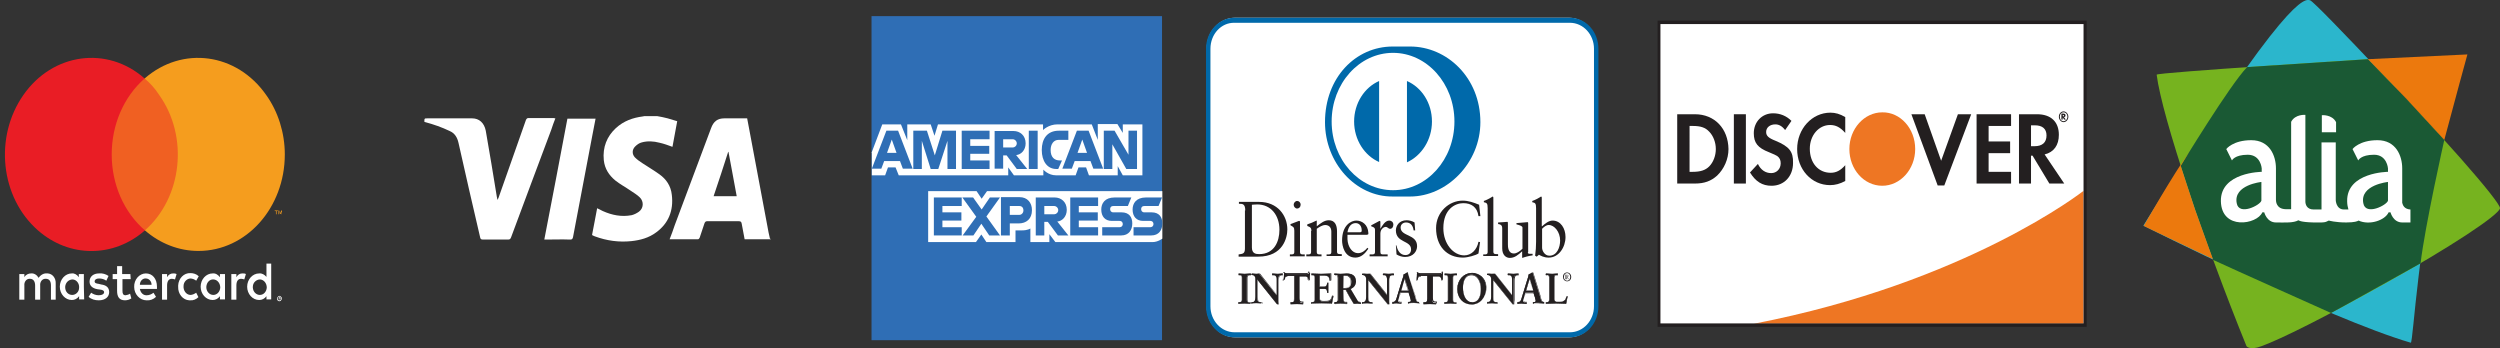
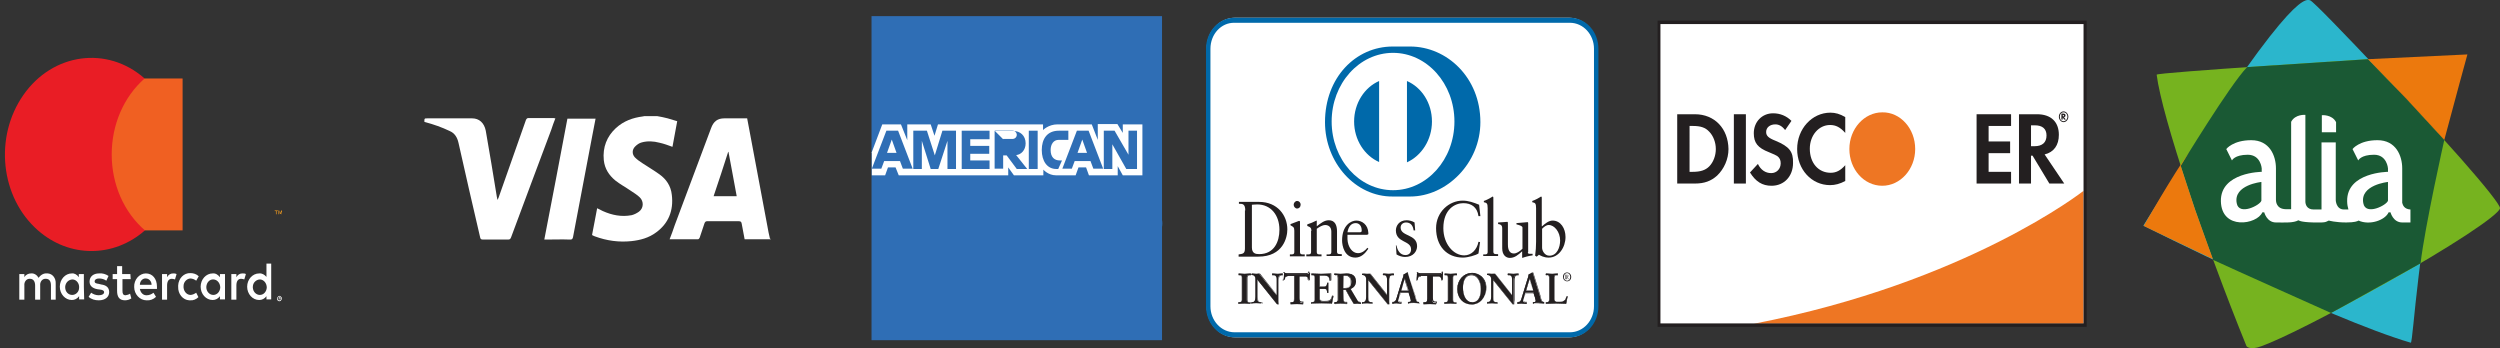
<svg xmlns="http://www.w3.org/2000/svg" version="1.1" id="Capa_1" x="0px" y="0px" viewBox="0 0 79 11" style="enable-background:new 0 0 79 11;" xml:space="preserve">
  <rect x="0" y="0" width="79" height="11" fill="#333333" stroke="none" />
  <style type="text/css"> .st0{fill:none;} .st1{fill:#FFFFFF;} .st2{fill:#F06022;} .st3{fill:#E91D25;} .st4{fill:#F59D1E;} .st5{fill-rule:evenodd;clip-rule:evenodd;fill:#2F6EB5;} .st6{fill-rule:evenodd;clip-rule:evenodd;fill:#FFFFFF;} .st7{fill:#0069AA;} .st8{fill:#231F20;} .st9{fill:#EE7623;} .st10{fill-rule:evenodd;clip-rule:evenodd;fill:#2BB6CC;} .st11{fill-rule:evenodd;clip-rule:evenodd;fill:#76B31F;} .st12{fill-rule:evenodd;clip-rule:evenodd;fill:#1A5934;} .st13{fill-rule:evenodd;clip-rule:evenodd;fill:#EC790D;} </style>
  <g>
    <g id="Layer_2_2_">
      <g id="Layer_1-2_2_">
        <rect x="-1" y="0.54" class="st0" width="11.15" height="10.21" />
        <path class="st1" d="M1.76,9.47V8.96c0.01-0.17-0.1-0.31-0.25-0.32c-0.01,0-0.02,0-0.03,0c-0.1-0.01-0.2,0.05-0.26,0.14 C1.17,8.69,1.08,8.63,0.98,8.64c-0.08,0-0.17,0.04-0.21,0.12v-0.1H0.61v0.81h0.16V9.02c-0.01-0.1,0.05-0.2,0.15-0.21 c0.01,0,0.02,0,0.03,0c0.1,0,0.16,0.08,0.16,0.21v0.45h0.16V9.02c-0.01-0.1,0.05-0.2,0.15-0.21c0.01,0,0.02,0,0.03,0 c0.11,0,0.16,0.08,0.16,0.21v0.45L1.76,9.47z M4.12,8.66H3.86V8.41H3.7v0.25H3.56v0.16H3.7v0.37c0,0.19,0.07,0.3,0.25,0.3 c0.07,0,0.14-0.02,0.2-0.06L4.11,9.28C4.07,9.31,4.02,9.32,3.97,9.33c-0.08,0-0.1-0.05-0.1-0.14V8.82h0.26L4.12,8.66z M5.47,8.64 c-0.08,0-0.15,0.04-0.19,0.12v-0.1H5.12v0.81h0.16V9.02c0-0.13,0.05-0.21,0.15-0.21c0.03,0,0.07,0.01,0.1,0.02l0.05-0.17 C5.54,8.64,5.5,8.64,5.47,8.64L5.47,8.64z M3.43,8.72c-0.09-0.06-0.19-0.09-0.3-0.08c-0.18,0-0.3,0.1-0.3,0.26 c0,0.13,0.09,0.21,0.25,0.24l0.08,0.01c0.09,0.01,0.13,0.04,0.13,0.08c0,0.06-0.06,0.1-0.17,0.1c-0.09,0-0.17-0.03-0.24-0.08 L2.8,9.38C2.89,9.46,3,9.49,3.12,9.49c0.21,0,0.33-0.11,0.33-0.26c0-0.15-0.1-0.22-0.25-0.24L3.12,8.97 C3.05,8.96,2.99,8.95,2.99,8.89c0-0.05,0.05-0.09,0.14-0.09c0.08,0,0.16,0.02,0.23,0.07L3.43,8.72z M7.66,8.64 c-0.08,0-0.15,0.04-0.19,0.12v-0.1H7.31v0.81h0.16V9.02c0-0.13,0.05-0.21,0.15-0.21c0.03,0,0.07,0.01,0.1,0.02l0.05-0.17 C7.74,8.64,7.7,8.64,7.66,8.64L7.66,8.64z M5.63,9.06C5.62,9.29,5.78,9.48,5.98,9.49c0.01,0,0.02,0,0.03,0 c0.09,0.01,0.19-0.03,0.26-0.1L6.2,9.25C6.14,9.29,6.08,9.32,6.01,9.32C5.88,9.31,5.79,9.18,5.8,9.04C5.8,8.91,5.9,8.81,6.01,8.8 c0.07,0,0.14,0.03,0.19,0.07l0.08-0.14c-0.07-0.07-0.17-0.1-0.26-0.1C5.81,8.62,5.64,8.8,5.63,9.02 C5.63,9.03,5.63,9.05,5.63,9.06L5.63,9.06z M7.11,9.06v-0.4H6.95v0.1C6.89,8.68,6.81,8.63,6.72,8.64c-0.21,0-0.38,0.19-0.38,0.42 s0.17,0.42,0.38,0.42c0.09,0,0.17-0.04,0.23-0.12v0.1h0.16V9.06z M6.52,9.06c0.01-0.14,0.11-0.24,0.23-0.23 c0.12,0.01,0.21,0.12,0.21,0.26c-0.01,0.13-0.1,0.23-0.22,0.23c-0.12,0-0.22-0.11-0.22-0.24C6.52,9.08,6.52,9.07,6.52,9.06z M4.61,8.64c-0.21,0-0.38,0.2-0.37,0.43c0,0.23,0.18,0.42,0.39,0.42l0,0c0.11,0.01,0.22-0.03,0.3-0.11L4.85,9.25 C4.79,9.3,4.71,9.33,4.64,9.33c-0.11,0.01-0.2-0.08-0.22-0.2h0.54c0-0.02,0-0.04,0-0.07C4.96,8.81,4.82,8.64,4.61,8.64L4.61,8.64 z M4.61,8.8c0.1,0,0.18,0.09,0.18,0.2c0,0,0,0,0,0H4.42C4.42,8.88,4.51,8.79,4.61,8.8L4.61,8.8z M8.57,9.06V8.33H8.42v0.42 C8.36,8.68,8.28,8.63,8.19,8.64c-0.21,0-0.38,0.19-0.38,0.42s0.17,0.42,0.38,0.42c0.09,0,0.17-0.04,0.23-0.12v0.1h0.15V9.06z M8.83,9.35c0.01,0,0.02,0,0.03,0.01c0.01,0,0.02,0.01,0.02,0.02C8.89,9.38,8.9,9.39,8.9,9.4c0.01,0.02,0.01,0.04,0,0.06 c0,0.01-0.01,0.02-0.02,0.03C8.88,9.5,8.87,9.5,8.86,9.51c-0.01,0-0.02,0.01-0.03,0.01c-0.03,0-0.06-0.02-0.07-0.05 c-0.01-0.02-0.01-0.04,0-0.06c0-0.01,0.01-0.02,0.02-0.03C8.79,9.37,8.8,9.36,8.8,9.36C8.81,9.35,8.82,9.35,8.83,9.35L8.83,9.35z M8.83,9.49c0.01,0,0.02,0,0.02-0.01c0.01,0,0.01-0.01,0.02-0.01c0.02-0.02,0.02-0.06,0-0.08c0-0.01-0.01-0.01-0.02-0.01 c-0.01,0-0.01-0.01-0.02-0.01c-0.01,0-0.02,0-0.02,0.01c-0.01,0-0.01,0.01-0.02,0.01c-0.02,0.02-0.02,0.06,0,0.08 C8.8,9.48,8.8,9.49,8.81,9.49C8.82,9.49,8.83,9.5,8.83,9.49L8.83,9.49z M8.84,9.39c0.01,0,0.01,0,0.02,0.01 c0,0,0.01,0.01,0.01,0.02c0,0.01,0,0.01-0.01,0.02c0,0-0.01,0.01-0.02,0.01l0.02,0.03H8.85L8.83,9.44H8.82v0.03H8.81V9.39 L8.84,9.39z M8.82,9.41v0.02h0.02c0,0,0.01,0,0.01,0c0,0,0-0.01,0-0.01c0,0,0-0.01,0-0.01c0,0-0.01,0-0.01,0L8.82,9.41z M7.99,9.06C7.99,8.93,8.1,8.83,8.22,8.83c0.12,0.01,0.21,0.12,0.21,0.26c-0.01,0.13-0.1,0.23-0.22,0.23 c-0.12,0-0.22-0.11-0.22-0.24C7.98,9.08,7.99,9.07,7.99,9.06z M2.65,9.06V8.66H2.49v0.1C2.44,8.68,2.35,8.63,2.27,8.64 c-0.21,0-0.38,0.19-0.38,0.42s0.17,0.42,0.38,0.42c0.09,0,0.17-0.04,0.23-0.12v0.1h0.16L2.65,9.06z M2.06,9.06 C2.07,8.93,2.17,8.83,2.3,8.83C2.42,8.84,2.51,8.96,2.5,9.09C2.5,9.22,2.4,9.32,2.28,9.32c-0.12,0-0.22-0.1-0.22-0.24 C2.06,9.08,2.06,9.07,2.06,9.06L2.06,9.06z" />
        <g id="_Group__2_">
          <rect x="3.38" y="2.48" class="st2" width="2.39" height="4.8" />
          <path id="_Path__2_" class="st3" d="M3.53,4.88c0-0.94,0.38-1.82,1.04-2.4C3.39,1.44,1.67,1.67,0.74,3S0.01,6.24,1.2,7.28 c0.99,0.87,2.39,0.87,3.38,0C3.91,6.7,3.53,5.82,3.53,4.88z" />
-           <path class="st4" d="M9,4.88c0,1.69-1.22,3.05-2.73,3.05c-0.61,0-1.21-0.23-1.69-0.65C5.76,6.24,5.97,4.32,5.03,3 C4.9,2.8,4.75,2.63,4.57,2.48C5.76,1.44,7.48,1.67,8.41,3C8.79,3.53,9,4.2,9,4.88L9,4.88z" />
          <path class="st4" d="M8.74,6.77v-0.1h0.04V6.65H8.68v0.02h0.04v0.1L8.74,6.77z M8.91,6.77V6.65H8.89L8.85,6.74L8.82,6.65H8.8 v0.12h0.02V6.68l0.03,0.08h0.02L8.9,6.68v0.09L8.91,6.77z" />
        </g>
      </g>
    </g>
    <g>
      <path class="st1" d="M24.36,7.56c-0.27,0-0.55,0-0.83,0c-0.03-0.16-0.06-0.32-0.09-0.48c-0.01-0.07-0.03-0.09-0.1-0.09 c-0.33,0-0.66,0-0.99,0c-0.05,0-0.07,0.02-0.09,0.07c-0.05,0.15-0.1,0.3-0.15,0.45c-0.01,0.02-0.03,0.05-0.05,0.05 c-0.3,0-0.6,0-0.9,0c0.06-0.15,0.11-0.29,0.16-0.44c0.38-1.02,0.77-2.05,1.15-3.07c0.08-0.22,0.21-0.31,0.42-0.31 c0.24,0,0.48,0,0.72,0c0.02,0.12,0.05,0.25,0.07,0.37c0.19,1.01,0.38,2.03,0.57,3.04c0.02,0.13,0.05,0.26,0.08,0.39 C24.36,7.55,24.36,7.56,24.36,7.56z M23.28,6.2c-0.09-0.47-0.17-0.94-0.26-1.4c0,0-0.01,0-0.01,0c-0.15,0.47-0.3,0.93-0.46,1.4 C22.8,6.2,23.04,6.2,23.28,6.2z" />
      <path class="st1" d="M20.77,3.67c0.11,0.02,0.22,0.04,0.33,0.07c0.1,0.03,0.19,0.06,0.3,0.09c-0.05,0.28-0.1,0.54-0.15,0.81 c-0.14-0.05-0.27-0.1-0.41-0.13c-0.19-0.05-0.38-0.06-0.56-0.01c-0.08,0.02-0.15,0.07-0.21,0.13c-0.1,0.1-0.1,0.24-0.01,0.34 c0.07,0.07,0.15,0.13,0.23,0.18c0.18,0.12,0.37,0.23,0.55,0.36c0.21,0.15,0.36,0.36,0.39,0.65c0.06,0.5-0.11,0.9-0.49,1.18 c-0.24,0.18-0.51,0.25-0.79,0.28c-0.39,0.04-0.77-0.01-1.15-0.15c-0.03-0.01-0.05-0.02-0.07-0.03c-0.01,0-0.01-0.01-0.02-0.02 c0.05-0.28,0.11-0.55,0.16-0.84c0.06,0.03,0.12,0.06,0.18,0.09c0.29,0.13,0.59,0.19,0.91,0.13c0.08-0.02,0.16-0.06,0.23-0.11 c0.15-0.11,0.16-0.32,0.03-0.45c-0.09-0.09-0.2-0.15-0.3-0.22c-0.16-0.11-0.33-0.2-0.48-0.32c-0.19-0.16-0.33-0.36-0.36-0.64 c-0.04-0.41,0.1-0.75,0.38-1.01c0.25-0.23,0.54-0.33,0.85-0.37c0.02,0,0.03-0.01,0.05-0.01C20.49,3.67,20.63,3.67,20.77,3.67z" />
      <path class="st1" d="M17.55,3.74c-0.05,0.12-0.09,0.24-0.13,0.36c-0.42,1.13-0.85,2.26-1.27,3.4c-0.02,0.05-0.04,0.07-0.09,0.07 c-0.27,0-0.54,0-0.8,0c-0.06,0-0.08-0.02-0.09-0.08c-0.23-0.99-0.46-1.98-0.68-2.97c-0.04-0.18-0.12-0.31-0.28-0.38 c-0.25-0.12-0.51-0.21-0.77-0.28c-0.01,0-0.02-0.01-0.03-0.01c0-0.11,0-0.11,0.1-0.11c0.47,0,0.94,0,1.41,0 c0.22,0,0.38,0.14,0.43,0.39c0.12,0.7,0.24,1.39,0.35,2.09c0.01,0.03,0.01,0.06,0.02,0.1c0.01-0.03,0.02-0.04,0.03-0.06 c0.29-0.82,0.58-1.65,0.87-2.47c0.02-0.04,0.04-0.06,0.08-0.06c0.27,0,0.54,0,0.82,0C17.51,3.74,17.53,3.74,17.55,3.74z" />
      <path class="st1" d="M17.2,7.57c0.25-1.28,0.49-2.55,0.73-3.82c0.3,0,0.59,0,0.89,0c-0.04,0.19-0.07,0.38-0.11,0.57 c-0.2,1.05-0.4,2.1-0.6,3.16c-0.01,0.07-0.04,0.1-0.11,0.09c-0.24-0.01-0.49,0-0.73,0C17.25,7.57,17.23,7.57,17.2,7.57z" />
    </g>
    <g>
      <polygon class="st5" points="27.54,0.51 36.72,0.51 36.72,6.04 36.72,7.54 36.72,10.75 27.54,10.75 27.54,5.54 27.54,4.83 27.54,0.51 " />
-       <path class="st6" d="M29.33,7.65V6.04h1.53l0.16,0.24l0.17-0.24h5.54v1.5c0,0-0.14,0.11-0.31,0.11h-3.07L33.16,7.4v0.25h-0.6V7.22 c0,0-0.08,0.06-0.26,0.06h-0.21v0.37h-0.92l-0.16-0.24l-0.17,0.24L29.33,7.65L29.33,7.65z" />
      <path class="st6" d="M27.54,4.83l0.34-0.9h0.59l0.2,0.5v-0.5h0.74l0.12,0.36l0.11-0.36h3.32v0.18c0,0,0.17-0.18,0.46-0.18l1.08,0 l0.19,0.49v-0.5h0.62l0.17,0.28V3.93h0.62v1.61h-0.62l-0.16-0.29v0.29h-0.91l-0.09-0.25h-0.24l-0.09,0.25h-0.62 c-0.25,0-0.4-0.18-0.4-0.18v0.18h-0.93l-0.18-0.25v0.25H28.4L28.3,5.29h-0.24l-0.09,0.25h-0.42V4.83L27.54,4.83z" />
      <path class="st5" d="M28.01,4.13l-0.46,1.2h0.3l0.09-0.24h0.5l0.09,0.24h0.31l-0.46-1.2H28.01L28.01,4.13z M28.18,4.41l0.15,0.42 h-0.3L28.18,4.41L28.18,4.41z" />
      <polygon class="st5" points="28.86,5.34 28.86,4.13 29.29,4.13 29.54,4.91 29.78,4.13 30.21,4.13 30.21,5.34 29.94,5.34 29.94,4.45 29.65,5.34 29.41,5.34 29.13,4.45 29.13,5.34 28.86,5.34 " />
      <polygon class="st5" points="30.39,5.34 30.39,4.13 31.27,4.13 31.27,4.4 30.66,4.4 30.66,4.61 31.26,4.61 31.26,4.86 30.66,4.86 30.66,5.07 31.27,5.07 31.27,5.34 30.39,5.34 " />
-       <path class="st5" d="M31.43,4.13v1.2h0.27V4.91h0.11l0.32,0.43h0.33l-0.35-0.44c0.15-0.01,0.3-0.15,0.3-0.37 c0-0.25-0.18-0.39-0.38-0.39H31.43L31.43,4.13z M31.7,4.4H32c0.07,0,0.13,0.06,0.13,0.13c0,0.08-0.07,0.13-0.12,0.13H31.7 L31.7,4.4L31.7,4.4L31.7,4.4z" />
+       <path class="st5" d="M31.43,4.13v1.2h0.27V4.91h0.11l0.32,0.43h0.33l-0.35-0.44c0.15-0.01,0.3-0.15,0.3-0.37 c0-0.25-0.18-0.39-0.38-0.39H31.43L31.43,4.13z H32c0.07,0,0.13,0.06,0.13,0.13c0,0.08-0.07,0.13-0.12,0.13H31.7 L31.7,4.4L31.7,4.4L31.7,4.4z" />
      <polygon class="st5" points="32.79,5.34 32.51,5.34 32.51,4.13 32.79,4.13 32.79,5.34 " />
      <path class="st5" d="M33.44,5.34h-0.06c-0.29,0-0.46-0.25-0.46-0.6c0-0.35,0.17-0.61,0.54-0.61h0.3v0.29h-0.31 c-0.15,0-0.25,0.13-0.25,0.32c0,0.23,0.12,0.33,0.29,0.33h0.07L33.44,5.34L33.44,5.34z" />
      <path class="st5" d="M34.03,4.13l-0.46,1.2h0.3l0.09-0.24h0.5l0.09,0.24h0.31l-0.46-1.2H34.03L34.03,4.13z M34.2,4.41l0.15,0.42 h-0.3L34.2,4.41L34.2,4.41z" />
      <polygon class="st5" points="34.88,5.34 34.88,4.13 35.22,4.13 35.66,4.89 35.66,4.13 35.93,4.13 35.93,5.34 35.59,5.34 35.15,4.56 35.15,5.34 34.88,5.34 " />
      <polygon class="st5" points="29.51,7.44 29.51,6.24 30.39,6.24 30.39,6.51 29.78,6.51 29.78,6.71 30.38,6.71 30.38,6.97 29.78,6.97 29.78,7.18 30.39,7.18 30.39,7.44 29.51,7.44 " />
-       <polygon class="st5" points="33.82,7.44 33.82,6.24 34.7,6.24 34.7,6.51 34.09,6.51 34.09,6.71 34.69,6.71 34.69,6.97 34.09,6.97 34.09,7.18 34.7,7.18 34.7,7.44 33.82,7.44 " />
      <polygon class="st5" points="30.42,7.44 30.85,6.85 30.41,6.24 30.75,6.24 31.02,6.62 31.28,6.24 31.6,6.24 31.17,6.84 31.6,7.44 31.26,7.44 31.01,7.07 30.76,7.44 30.42,7.44 " />
      <path class="st5" d="M31.63,6.24v1.2h0.28V7.06h0.28c0.24,0,0.42-0.14,0.42-0.42c0-0.23-0.14-0.41-0.39-0.41H31.63L31.63,6.24z M31.91,6.51h0.3c0.08,0,0.13,0.05,0.13,0.14c0,0.08-0.06,0.14-0.13,0.14h-0.3V6.51L31.91,6.51L31.91,6.51z" />
      <path class="st5" d="M32.73,6.24v1.2H33V7.01h0.11l0.32,0.43h0.33L33.41,7c0.15-0.01,0.3-0.15,0.3-0.37 c0-0.25-0.18-0.39-0.38-0.39L32.73,6.24L32.73,6.24L32.73,6.24z M33,6.51h0.31c0.07,0,0.13,0.06,0.13,0.13 c0,0.08-0.07,0.13-0.12,0.13H33V6.51L33,6.51z" />
      <path class="st5" d="M34.83,7.44V7.18h0.54c0.08,0,0.11-0.05,0.11-0.1c0-0.05-0.03-0.1-0.11-0.1h-0.24 c-0.21,0-0.33-0.14-0.33-0.36c0-0.19,0.11-0.38,0.42-0.38h0.53l-0.11,0.27h-0.45c-0.09,0-0.11,0.05-0.11,0.1 c0,0.05,0.03,0.1,0.1,0.1h0.26c0.24,0,0.34,0.15,0.34,0.35c0,0.21-0.11,0.38-0.35,0.38L34.83,7.44L34.83,7.44z" />
      <path class="st5" d="M35.82,7.44V7.18h0.52c0.08,0,0.11-0.05,0.11-0.1c0-0.05-0.03-0.1-0.11-0.1h-0.22 c-0.21,0-0.33-0.14-0.33-0.36c0-0.19,0.11-0.38,0.42-0.38h0.51l-0.11,0.27h-0.44c-0.09,0-0.11,0.05-0.11,0.1 c0,0.05,0.03,0.1,0.1,0.1h0.23c0.24,0,0.34,0.15,0.34,0.35c0,0.21-0.11,0.38-0.35,0.38L35.82,7.44L35.82,7.44z" />
    </g>
    <g>
      <g>
        <path class="st0" d="M50.42,9.68c0,0.5-0.37,0.9-0.83,0.9H39.03c-0.46,0-0.83-0.4-0.83-0.9V1.54c0-0.5,0.37-0.9,0.83-0.9h10.55 c0.46,0,0.83,0.4,0.83,0.9V9.68z" />
        <path class="st1" d="M38.28,1.54v8.14c0,0.45,0.34,0.82,0.76,0.82h10.55c0.42,0,0.76-0.37,0.76-0.82V1.54 c0-0.45-0.34-0.82-0.76-0.82H39.03C38.61,0.71,38.28,1.08,38.28,1.54 M39.03,10.66c-0.49,0-0.9-0.44-0.9-0.98V1.54 c0-0.54,0.4-0.98,0.9-0.98h10.55c0.49,0,0.9,0.44,0.9,0.98v8.14c0,0.54-0.4,0.98-0.9,0.98H39.03z" />
      </g>
      <g>
        <path class="st1" d="M50.44,9.68c0,0.5-0.37,0.9-0.83,0.9h-10.6c-0.46,0-0.83-0.4-0.83-0.9V1.54c0-0.5,0.37-0.9,0.83-0.9h10.6 c0.46,0,0.83,0.4,0.83,0.9V9.68z" />
        <path class="st7" d="M38.25,1.54v8.14c0,0.45,0.34,0.82,0.76,0.82h10.6c0.42,0,0.76-0.37,0.76-0.82V1.54 c0-0.45-0.34-0.82-0.76-0.82h-10.6C38.59,0.71,38.25,1.08,38.25,1.54 M39.01,10.66c-0.5,0-0.9-0.44-0.9-0.98V1.54 c0-0.54,0.4-0.98,0.9-0.98h10.6c0.5,0,0.9,0.44,0.9,0.98v8.14c0,0.54-0.4,0.98-0.9,0.98H39.01z" />
      </g>
      <g>
        <path class="st8" d="M39.56,7.82c0,0.19,0.12,0.21,0.23,0.21c0.48,0,0.64-0.4,0.64-0.77c0-0.46-0.27-0.8-0.7-0.8 c-0.09,0-0.13,0.01-0.17,0.01V7.82z M39.35,6.65c0-0.22-0.1-0.21-0.2-0.21V6.38c0.09,0,0.18,0,0.26,0c0.09,0,0.22,0,0.38,0 c0.58,0,0.89,0.43,0.89,0.87c0,0.25-0.13,0.86-0.92,0.86c-0.11,0-0.22,0-0.32,0c-0.1,0-0.2,0-0.3,0V8.04 c0.13-0.02,0.2-0.02,0.2-0.19V6.65z" />
        <path class="st8" d="M40.99,6.59c-0.06,0-0.11-0.06-0.11-0.12c0-0.06,0.05-0.12,0.11-0.12c0.06,0,0.11,0.05,0.11,0.12 C41.1,6.54,41.05,6.59,40.99,6.59 M40.75,8.04h0.04c0.06,0,0.11,0,0.11-0.08V7.29c0-0.11-0.03-0.12-0.12-0.17V7.08 c0.1-0.04,0.23-0.08,0.24-0.09c0.02-0.01,0.03-0.01,0.04-0.01c0.01,0,0.02,0.01,0.02,0.03v0.95c0,0.08,0.05,0.08,0.11,0.08h0.04 v0.06c-0.08,0-0.15,0-0.23,0c-0.08,0-0.16,0-0.24,0V8.04z" />
        <path class="st8" d="M41.44,7.3c0-0.09-0.02-0.12-0.13-0.16V7.09c0.1-0.03,0.19-0.07,0.29-0.12c0.01,0,0.01,0,0.01,0.02v0.16 c0.13-0.1,0.24-0.19,0.38-0.19c0.19,0,0.26,0.15,0.26,0.35v0.64c0,0.08,0.05,0.08,0.11,0.08h0.04v0.06c-0.08,0-0.16,0-0.24,0 c-0.08,0-0.16,0-0.24,0V8.04h0.04c0.06,0,0.11,0,0.11-0.08V7.32c0-0.14-0.08-0.21-0.2-0.21c-0.07,0-0.18,0.06-0.26,0.12v0.73 c0,0.08,0.05,0.08,0.11,0.08h0.04v0.06c-0.08,0-0.16,0-0.24,0c-0.08,0-0.16,0-0.24,0V8.04h0.04c0.06,0,0.11,0,0.11-0.08V7.3z" />
        <path class="st8" d="M42.97,7.34c0.06,0,0.06-0.03,0.06-0.06c0-0.13-0.07-0.23-0.19-0.23c-0.14,0-0.23,0.11-0.26,0.29H42.97z M42.58,7.42c0,0.02,0,0.06,0,0.14C42.59,7.8,42.73,8,42.91,8c0.12,0,0.22-0.07,0.3-0.17l0.03,0.03 c-0.1,0.15-0.23,0.28-0.41,0.28c-0.35,0-0.42-0.38-0.42-0.54c0-0.49,0.29-0.63,0.45-0.63c0.18,0,0.37,0.13,0.38,0.39 c0,0.02,0,0.03,0,0.04L43.2,7.42H42.58z" />
-         <path class="st8" d="M43.28,8.04h0.06c0.06,0,0.11,0,0.11-0.08v-0.7c0-0.08-0.08-0.09-0.12-0.11V7.12 c0.16-0.08,0.25-0.14,0.27-0.14c0.01,0,0.02,0.01,0.02,0.03v0.22h0c0.06-0.1,0.15-0.26,0.28-0.26c0.06,0,0.13,0.04,0.13,0.13 c0,0.07-0.04,0.13-0.1,0.13c-0.07,0-0.07-0.06-0.15-0.06c-0.04,0-0.16,0.06-0.16,0.21v0.58c0,0.08,0.04,0.08,0.11,0.08h0.12v0.06 c-0.12,0-0.22,0-0.31,0c-0.09,0-0.18,0-0.26,0V8.04z" />
        <path class="st8" d="M44.13,7.76c0.03,0.16,0.12,0.3,0.28,0.3c0.13,0,0.18-0.09,0.18-0.18c0-0.29-0.48-0.2-0.48-0.6 c0-0.14,0.1-0.32,0.34-0.32c0.07,0,0.17,0.02,0.25,0.07l0.02,0.25h-0.05c-0.02-0.16-0.1-0.25-0.24-0.25 c-0.09,0-0.17,0.06-0.17,0.16c0,0.29,0.52,0.2,0.52,0.59c0,0.16-0.12,0.34-0.38,0.34c-0.09,0-0.19-0.03-0.27-0.08l-0.02-0.29 L44.13,7.76z" />
        <path class="st8" d="M46.78,6.83h-0.06c-0.04-0.29-0.23-0.41-0.48-0.41c-0.26,0-0.63,0.19-0.63,0.79c0,0.5,0.32,0.86,0.66,0.86 c0.22,0,0.4-0.17,0.45-0.43l0.05,0.01l-0.05,0.36c-0.09,0.06-0.34,0.13-0.49,0.13c-0.52,0-0.85-0.37-0.85-0.93 c0-0.51,0.41-0.87,0.84-0.87c0.18,0,0.35,0.06,0.52,0.13L46.78,6.83z" />
        <path class="st8" d="M46.86,8.04h0.04c0.06,0,0.11,0,0.11-0.08V6.58c0-0.16-0.03-0.17-0.12-0.19V6.35 c0.09-0.03,0.18-0.08,0.23-0.11c0.02-0.01,0.04-0.03,0.05-0.03c0.01,0,0.02,0.02,0.02,0.03v1.71c0,0.08,0.05,0.08,0.11,0.08h0.04 v0.06c-0.08,0-0.15,0-0.23,0c-0.08,0-0.16,0-0.24,0V8.04z" />
        <path class="st8" d="M48.28,7.97c0,0.04,0.02,0.05,0.06,0.05c0.03,0,0.06,0,0.09,0v0.05c-0.1,0.01-0.28,0.06-0.32,0.08L48.1,8.14 v-0.2c-0.13,0.12-0.24,0.21-0.39,0.21c-0.12,0-0.24-0.09-0.24-0.3V7.22c0-0.06-0.01-0.13-0.13-0.14V7.03 c0.08,0,0.26-0.02,0.29-0.02c0.02,0,0.02,0.02,0.02,0.07v0.64c0,0.07,0,0.29,0.19,0.29c0.08,0,0.18-0.06,0.27-0.15V7.19 c0-0.05-0.11-0.08-0.19-0.1V7.05c0.2-0.02,0.32-0.03,0.35-0.03c0.02,0,0.02,0.02,0.02,0.04V7.97z" />
        <path class="st8" d="M48.73,7.83c0,0.09,0.08,0.25,0.23,0.25c0.24,0,0.34-0.26,0.34-0.48c0-0.27-0.18-0.49-0.36-0.49 c-0.08,0-0.15,0.06-0.21,0.12V7.83z M48.73,7.15c0.09-0.08,0.21-0.18,0.33-0.18c0.26,0,0.41,0.25,0.41,0.52 c0,0.32-0.21,0.65-0.53,0.65c-0.16,0-0.25-0.06-0.31-0.09l-0.07,0.06l-0.05-0.03c0.02-0.15,0.03-0.29,0.03-0.44V6.58 c0-0.16-0.03-0.17-0.12-0.19V6.35c0.09-0.03,0.18-0.08,0.23-0.11c0.02-0.01,0.04-0.03,0.05-0.03c0.01,0,0.02,0.02,0.02,0.03V7.15 z" />
        <path class="st8" d="M39.14,9.55h0.02c0.04,0,0.09-0.01,0.09-0.08V8.77c0-0.07-0.05-0.08-0.09-0.08h-0.02V8.65 c0.05,0,0.12,0.01,0.18,0.01c0.06,0,0.13-0.01,0.19-0.01v0.04h-0.02c-0.04,0-0.09,0.01-0.09,0.08v0.71 c0,0.07,0.05,0.08,0.09,0.08h0.02v0.04c-0.06,0-0.13-0.01-0.19-0.01c-0.06,0-0.13,0.01-0.18,0.01V9.55z" />
        <path class="st8" d="M39.5,9.59V9.56h-0.01c-0.04,0-0.09-0.01-0.09-0.08V8.77c0-0.07,0.05-0.08,0.09-0.08h0.01V8.66 c-0.06,0-0.13,0.01-0.18,0.01c-0.06,0-0.13-0.01-0.17-0.01v0.03h0.01c0.04,0,0.09,0.01,0.09,0.08v0.71 c0,0.07-0.05,0.08-0.09,0.08h-0.01v0.03c0.05,0,0.12-0.01,0.17-0.01C39.37,9.58,39.44,9.59,39.5,9.59 M39.51,9.6 c-0.06,0-0.13-0.01-0.19-0.01c-0.06,0-0.13,0.01-0.18,0.01h-0.01V9.59V9.55V9.55h0.01h0.02c0.04,0,0.08-0.01,0.08-0.07V8.77 c0-0.07-0.04-0.07-0.08-0.07h-0.02V8.69V8.64h0.01c0.05,0,0.12,0.01,0.18,0.01c0.06,0,0.13-0.01,0.19-0.01h0.01v0.01V8.7h-0.01 h-0.02c-0.04,0-0.08,0.01-0.08,0.07v0.71c0,0.07,0.04,0.07,0.08,0.07h0.02v0.01L39.51,9.6L39.51,9.6z" />
        <path class="st8" d="M40.34,9.33L40.34,9.33l0-0.51c0-0.11-0.07-0.13-0.11-0.13h-0.03V8.65c0.06,0,0.11,0.01,0.17,0.01 c0.05,0,0.1-0.01,0.15-0.01v0.04h-0.02c-0.05,0-0.11,0.01-0.11,0.17v0.61c0,0.05,0,0.09,0.01,0.14h-0.05l-0.62-0.78v0.56 c0,0.12,0.02,0.16,0.11,0.16h0.02v0.04c-0.05,0-0.1-0.01-0.16-0.01c-0.05,0-0.11,0.01-0.16,0.01V9.55h0.02 c0.08,0,0.11-0.06,0.11-0.17V8.81c0-0.08-0.06-0.12-0.11-0.12h-0.02V8.65c0.05,0,0.09,0.01,0.14,0.01c0.04,0,0.07-0.01,0.11-0.01 L40.34,9.33z" />
        <path class="st8" d="M40.34,9.32L40.34,9.32L40.34,9.32L40.34,9.32z M40.34,9.33L40.34,9.33L40.34,9.33z M40.36,9.61h0.04 C40.4,9.57,40.4,9.52,40.4,9.48V8.86c0-0.16,0.06-0.18,0.11-0.18h0.01V8.66c-0.05,0-0.1,0.01-0.14,0.01c-0.06,0-0.11,0-0.16-0.01 l0,0.03h0.02c0.04,0,0.11,0.02,0.11,0.13l0,0.51l0,0l0,0L39.8,8.66c-0.04,0-0.07,0.01-0.11,0.01c-0.04,0-0.09,0-0.13-0.01l0,0.03 h0.01c0.06,0,0.12,0.05,0.12,0.13v0.57c0,0.11-0.03,0.18-0.11,0.18l-0.01,0v0.03c0.05,0,0.11-0.01,0.16-0.01 c0.05,0,0.1,0,0.15,0.01V9.56h-0.02c-0.1,0-0.12-0.05-0.12-0.16V8.82L40.36,9.61z M40.41,9.62l-0.05,0l-0.61-0.76v0.54 c0,0.12,0.02,0.15,0.11,0.15h0.03v0.01V9.6h-0.01c-0.05,0-0.1-0.01-0.16-0.01c-0.05,0-0.11,0.01-0.16,0.01h-0.01V9.59V9.55h0.01 h0.02c0.08,0,0.1-0.06,0.1-0.17V8.81c0-0.07-0.05-0.12-0.1-0.12h-0.02V8.69V8.64h0.01c0.05,0,0.09,0.01,0.14,0.01 c0.04,0,0.07-0.01,0.11,0l0.53,0.67v-0.5c0-0.11-0.06-0.12-0.1-0.12H40.2V8.69V8.64h0.01c0.06,0,0.11,0.01,0.17,0.01 c0.05,0,0.1-0.01,0.15-0.01h0.01v0.01V8.7h-0.01h-0.02c-0.05,0-0.1,0.01-0.1,0.17v0.61C40.41,9.52,40.41,9.57,40.41,9.62 L40.41,9.62L40.41,9.62z" />
        <path class="st8" d="M40.71,8.72c-0.09,0-0.09,0.02-0.11,0.12h-0.04c0-0.04,0.01-0.08,0.01-0.11c0-0.04,0.01-0.08,0.01-0.11h0.03 c0.01,0.04,0.04,0.04,0.07,0.04h0.62c0.03,0,0.06,0,0.07-0.04l0.03,0.01c0,0.04-0.01,0.07-0.01,0.11c0,0.04,0,0.07,0,0.11 l-0.04,0.02c0-0.05-0.01-0.13-0.09-0.13h-0.2v0.72c0,0.1,0.04,0.12,0.1,0.12h0.02v0.04c-0.05,0-0.13-0.01-0.2-0.01 c-0.07,0-0.16,0.01-0.2,0.01V9.55h0.02c0.07,0,0.1-0.01,0.1-0.11V8.72H40.71z" />
        <path class="st8" d="M41.18,9.6c-0.05,0-0.13-0.01-0.2-0.01c-0.07,0-0.16,0.01-0.2,0.01h-0.01V9.59V9.55h0.01h0.02 c0.07,0,0.09,0,0.09-0.11V8.72h-0.19V8.72V8.71h0.2v0.73c0,0.11-0.04,0.12-0.11,0.12h-0.02v0.03c0.05,0,0.13-0.01,0.2-0.01 c0.06,0,0.14,0,0.19,0.01V9.56h-0.02c-0.06,0-0.11-0.02-0.11-0.12V8.71h0.2c0.08,0,0.09,0.08,0.09,0.13l0.03-0.01 c0-0.04,0-0.07,0-0.11c0-0.03,0.01-0.07,0.01-0.1l-0.02,0c-0.01,0.04-0.04,0.04-0.07,0.04h-0.62h-0.01c-0.03,0-0.06,0-0.07-0.04 h-0.02c0,0.04,0,0.07-0.01,0.11c0,0.04-0.01,0.07-0.01,0.11h0.03c0.02-0.09,0.03-0.12,0.12-0.12v0.01v0.01 c-0.09,0-0.09,0.02-0.11,0.12l0,0h0h-0.04l0-0.01c0-0.04,0.01-0.08,0.01-0.11c0.01-0.04,0.01-0.07,0.01-0.11V8.6h0.01h0.03l0,0 c0.01,0.03,0.03,0.03,0.06,0.03h0.01h0.62c0.03,0,0.06,0,0.06-0.04l0-0.01l0.01,0l0.03,0.01l0,0.01c0,0.04-0.01,0.07-0.01,0.11 c0,0.04,0,0.07,0,0.11v0l0,0l-0.04,0.02l0-0.01c0-0.05-0.01-0.12-0.08-0.12h-0.19v0.71c0,0.1,0.04,0.11,0.1,0.11h0.03v0.01 L41.18,9.6L41.18,9.6z" />
        <path class="st8" d="M41.44,9.55h0.02c0.04,0,0.09-0.01,0.09-0.08V8.77c0-0.07-0.05-0.08-0.09-0.08h-0.02V8.65 c0.07,0,0.2,0.01,0.3,0.01c0.1,0,0.23-0.01,0.31-0.01c0,0.06,0,0.15,0,0.21l-0.04,0.01C42.01,8.78,42,8.71,41.87,8.71H41.7v0.35 h0.14c0.07,0,0.09-0.05,0.1-0.12h0.04c0,0.05,0,0.11,0,0.16c0,0.05,0,0.1,0,0.15l-0.04,0.01c-0.01-0.08-0.01-0.13-0.09-0.13H41.7 v0.31c0,0.09,0.07,0.09,0.15,0.09c0.15,0,0.21-0.01,0.25-0.16l0.03,0.01c-0.02,0.07-0.03,0.14-0.04,0.21 c-0.08,0-0.22-0.01-0.33-0.01c-0.11,0-0.25,0.01-0.32,0.01V9.55z" />
        <path class="st8" d="M42.08,9.59c0.01-0.07,0.02-0.14,0.04-0.2L42.1,9.37c-0.04,0.15-0.11,0.16-0.25,0.16 c-0.08,0-0.15,0-0.15-0.09V9.12h0.15c0.08,0,0.09,0.06,0.1,0.13l0.03-0.01c0-0.05,0-0.1,0-0.15c0-0.05,0-0.1,0-0.15h-0.03 c-0.01,0.07-0.03,0.12-0.1,0.12H41.7V8.7h0.17c0.13,0,0.15,0.07,0.15,0.16l0.03-0.01c0-0.04,0-0.09,0-0.13c0-0.02,0-0.05,0-0.06 c-0.08,0-0.2,0.01-0.3,0.01c-0.1,0-0.22,0-0.3-0.01v0.03h0.01c0.04,0,0.09,0.01,0.09,0.08v0.71c0,0.07-0.05,0.08-0.09,0.08h-0.01 v0.03c0.07,0,0.21-0.01,0.32-0.01C41.87,9.58,42,9.59,42.08,9.59 M42.09,9.6c-0.08,0-0.22-0.01-0.33-0.01 c-0.11,0-0.25,0.01-0.32,0.01h-0.01V9.59V9.55V9.55h0.01h0.02c0.04,0,0.08-0.01,0.08-0.07V8.77c0-0.07-0.04-0.07-0.08-0.07h-0.02 V8.69V8.64h0.01c0.07,0,0.2,0.01,0.3,0.01c0.1,0,0.23-0.01,0.31-0.01h0.01l0,0.01c0,0.02,0,0.04,0,0.07c0,0.05,0,0.1,0,0.14l0,0 l0,0l-0.04,0.01l0-0.01C42,8.78,41.99,8.72,41.87,8.71h-0.16l0,0.34h0.14c0.07,0,0.08-0.04,0.09-0.11l0-0.01h0h0.04l0,0.01 c0,0.05,0,0.11,0,0.16c0,0.05,0,0.1,0,0.15l0,0l0,0l-0.04,0.01l0-0.01c-0.01-0.08-0.01-0.13-0.09-0.13h-0.14v0.31 c0,0.08,0.06,0.08,0.14,0.08c0.15,0,0.2-0.01,0.24-0.16l0-0.01l0.01,0l0.04,0.01l0,0.01C42.12,9.45,42.1,9.52,42.09,9.6 L42.09,9.6L42.09,9.6z" />
        <path class="st8" d="M42.45,9.11h0.06c0.12,0,0.19-0.05,0.19-0.21c0-0.12-0.07-0.2-0.18-0.2c-0.04,0-0.05,0-0.07,0.01V9.11z M42.29,8.79c0-0.1-0.05-0.1-0.09-0.1h-0.02V8.65c0.04,0,0.11,0.01,0.19,0.01c0.07,0,0.13-0.01,0.19-0.01 c0.15,0,0.29,0.05,0.29,0.24c0,0.12-0.07,0.2-0.17,0.24l0.21,0.35c0.03,0.06,0.06,0.07,0.12,0.08v0.04 c-0.04,0-0.08-0.01-0.12-0.01c-0.04,0-0.08,0.01-0.11,0.01c-0.09-0.14-0.17-0.28-0.25-0.44h-0.08v0.29c0,0.1,0.04,0.11,0.1,0.11 h0.02v0.04c-0.07,0-0.14-0.01-0.21-0.01c-0.06,0-0.11,0.01-0.18,0.01V9.55h0.02c0.04,0,0.09-0.02,0.09-0.07V8.79z" />
        <path class="st8" d="M42.5,9.1c0.12,0,0.18-0.05,0.18-0.2c0-0.12-0.07-0.19-0.17-0.19c-0.03,0-0.05,0-0.06,0.01V9.1H42.5z M42.45,9.11L42.45,9.11L42.44,8.7l0,0c0.02,0,0.03-0.01,0.07-0.01c0.11,0,0.18,0.08,0.18,0.2c0,0.16-0.07,0.22-0.19,0.22H42.45z M42.45,9.15h0.08l0,0c0.08,0.16,0.16,0.3,0.25,0.43c0.04,0,0.08-0.01,0.11-0.01c0.04,0,0.08,0,0.11,0.01V9.56 c-0.06-0.01-0.08-0.03-0.12-0.08l-0.21-0.35l0.01,0c0.09-0.04,0.16-0.11,0.16-0.23c0-0.19-0.13-0.23-0.28-0.23 c-0.06,0-0.12,0.01-0.19,0.01c-0.07,0-0.14-0.01-0.18-0.01v0.03h0.02c0.04,0,0.09,0.01,0.09,0.11v0.69 c0,0.05-0.05,0.08-0.09,0.08h-0.02v0.03c0.06,0,0.11-0.01,0.17-0.01c0.07,0,0.14,0.01,0.2,0.01V9.56h-0.02 c-0.06,0-0.1-0.01-0.1-0.11L42.45,9.15L42.45,9.15z M43.01,9.6c-0.04,0-0.08-0.01-0.12-0.01c-0.04,0-0.08,0.01-0.12,0 c-0.09-0.14-0.17-0.28-0.25-0.43h-0.07v0.28c0,0.1,0.04,0.1,0.09,0.1h0.03v0.01V9.6h-0.01c-0.07,0-0.14-0.01-0.21-0.01 c-0.06,0-0.11,0.01-0.18,0.01h-0.01V9.59V9.55h0.01h0.02c0.04,0,0.08-0.02,0.08-0.07V8.79c0-0.1-0.04-0.1-0.08-0.1h-0.03V8.69 V8.64h0.01c0.04,0,0.11,0.01,0.19,0.01c0.07,0,0.13-0.01,0.19-0.01c0.15,0,0.29,0.05,0.29,0.24c0,0.12-0.07,0.2-0.17,0.24 l0.2,0.34c0.03,0.06,0.05,0.07,0.11,0.08l0,0v0.01L43.01,9.6L43.01,9.6z" />
        <path class="st8" d="M43.83,9.33L43.83,9.33l0-0.51c0-0.11-0.07-0.13-0.11-0.13H43.7V8.65c0.06,0,0.11,0.01,0.17,0.01 c0.05,0,0.1-0.01,0.15-0.01v0.04H44c-0.05,0-0.11,0.01-0.11,0.17v0.61c0,0.05,0,0.09,0.01,0.14h-0.05l-0.62-0.78v0.56 c0,0.12,0.02,0.16,0.11,0.16h0.02v0.04c-0.05,0-0.1-0.01-0.16-0.01c-0.05,0-0.11,0.01-0.16,0.01V9.55h0.02 c0.08,0,0.11-0.06,0.11-0.17V8.81c0-0.08-0.06-0.12-0.11-0.12h-0.02V8.65c0.05,0,0.09,0.01,0.14,0.01c0.04,0,0.07-0.01,0.11-0.01 L43.83,9.33z" />
        <path class="st8" d="M43.83,9.32L43.83,9.32L43.83,9.32L43.83,9.32z M43.83,9.33L43.83,9.33L43.83,9.33z M43.85,9.61h0.04 c-0.01-0.04-0.01-0.09-0.01-0.13V8.86c0-0.16,0.06-0.18,0.11-0.18h0.01V8.66c-0.05,0-0.1,0.01-0.14,0.01 c-0.06,0-0.11,0-0.16-0.01v0.03h0.02c0.04,0,0.11,0.02,0.11,0.13l0,0.51l0,0l0,0l-0.54-0.68c-0.04,0-0.07,0.01-0.11,0.01 c-0.04,0-0.09,0-0.13-0.01v0.03h0.01c0.06,0,0.12,0.05,0.12,0.13v0.57c0,0.11-0.03,0.18-0.11,0.18l-0.01,0v0.03 c0.05,0,0.11-0.01,0.16-0.01c0.05,0,0.1,0,0.15,0.01V9.56h-0.02c-0.1,0-0.12-0.05-0.12-0.16V8.82L43.85,9.61z M43.9,9.62l-0.05,0 l-0.61-0.76v0.54c0,0.12,0.02,0.15,0.11,0.15h0.03v0.01V9.6h-0.01c-0.05,0-0.1-0.01-0.16-0.01c-0.05,0-0.11,0.01-0.16,0.01h-0.01 V9.59V9.55h0.01h0.02c0.08,0,0.1-0.06,0.1-0.17V8.81c0-0.07-0.05-0.12-0.1-0.12h-0.02V8.69V8.64h0.01c0.05,0,0.09,0.01,0.14,0.01 c0.04,0,0.07-0.01,0.11,0l0.53,0.67v-0.5c0-0.11-0.06-0.12-0.1-0.12h-0.03V8.69V8.64h0.01c0.06,0,0.11,0.01,0.17,0.01 c0.05,0,0.1-0.01,0.15-0.01h0.01v0.01V8.7h-0.01H44c-0.05,0-0.1,0.01-0.1,0.17v0.61C43.9,9.52,43.9,9.57,43.9,9.62L43.9,9.62 L43.9,9.62z" />
        <path class="st8" d="M44.39,8.8L44.39,8.8l-0.11,0.38h0.23L44.39,8.8z M44.21,9.4c-0.01,0.05-0.03,0.08-0.03,0.11 c0,0.04,0.05,0.05,0.09,0.05h0.01v0.04c-0.05,0-0.1-0.01-0.15-0.01c-0.04,0-0.09,0-0.13,0.01V9.55h0.01 c0.05,0,0.09-0.03,0.11-0.09l0.19-0.62c0.02-0.05,0.04-0.12,0.04-0.17c0.04-0.01,0.09-0.04,0.11-0.06c0,0,0.01,0,0.01,0 s0.01,0,0.01,0c0,0.01,0.01,0.02,0.01,0.03l0.22,0.71c0.01,0.05,0.03,0.1,0.04,0.14c0.01,0.04,0.04,0.05,0.08,0.05h0.01v0.04 c-0.05,0-0.11-0.01-0.17-0.01c-0.06,0-0.12,0-0.18,0.01V9.55h0.01c0.03,0,0.08-0.01,0.08-0.04c0-0.02-0.01-0.05-0.02-0.1 l-0.05-0.16h-0.27L44.21,9.4z" />
        <path class="st8" d="M44.38,8.8L44.38,8.8L44.38,8.8z M44.28,9.18h0.21l-0.11-0.36L44.28,9.18z M44.27,9.19l0.12-0.39h0h0V8.8 l0,0l0,0V8.79h0l0.11,0.39H44.27z M44.51,9.59c0.06,0,0.12,0,0.18,0c0.06,0,0.11,0,0.16,0V9.56h0c-0.04,0-0.07-0.02-0.08-0.06 c-0.02-0.04-0.03-0.09-0.04-0.14L44.5,8.66c0-0.01-0.01-0.02-0.01-0.03c0,0,0,0,0,0h0c0,0,0,0-0.01,0 c-0.02,0.02-0.07,0.04-0.11,0.05c-0.01,0.05-0.03,0.12-0.04,0.17l-0.19,0.62c-0.02,0.06-0.06,0.09-0.11,0.09h0v0.03 c0.04,0,0.08,0,0.13,0c0.05,0,0.09,0,0.14,0V9.56h-0.01c-0.04,0-0.09-0.01-0.1-0.05c0-0.03,0.01-0.06,0.03-0.11l0.01,0l-0.01,0 l0.04-0.14h0.28l0.05,0.16c0.01,0.04,0.02,0.08,0.02,0.1c0,0.04-0.05,0.04-0.08,0.05h-0.01V9.59z M44.86,9.6 c-0.05,0-0.11-0.01-0.17-0.01c-0.06,0-0.12,0-0.18,0.01l-0.01,0V9.59V9.54h0.01h0.01c0.03,0,0.07-0.01,0.07-0.03 c0-0.02-0.01-0.05-0.02-0.1l-0.05-0.15h-0.27L44.22,9.4c-0.01,0.05-0.03,0.08-0.03,0.1c0,0.03,0.05,0.04,0.09,0.04h0.02v0.01V9.6 l-0.01,0c-0.05,0-0.1-0.01-0.15-0.01c-0.04,0-0.09,0-0.13,0.01l-0.01,0V9.59V9.54h0.01h0.01c0.04,0,0.08-0.03,0.1-0.08l0.19-0.62 c0.02-0.05,0.04-0.12,0.05-0.17c0.04-0.01,0.09-0.04,0.11-0.06c0,0,0.01,0,0.01,0c0,0,0.01,0,0.01,0.01 c0,0.01,0.01,0.02,0.01,0.03l0.22,0.71c0.01,0.05,0.03,0.1,0.04,0.14c0.01,0.04,0.04,0.05,0.08,0.05h0.01v0.01L44.86,9.6 L44.86,9.6z" />
        <path class="st8" d="M44.91,8.72c-0.09,0-0.09,0.02-0.11,0.12h-0.04c0-0.04,0.01-0.08,0.01-0.11c0-0.04,0.01-0.08,0.01-0.11h0.03 c0.01,0.04,0.04,0.04,0.07,0.04h0.62c0.03,0,0.06,0,0.07-0.04l0.03,0.01c0,0.04-0.01,0.07-0.01,0.11c0,0.04,0,0.07,0,0.11 l-0.04,0.02c0-0.05-0.01-0.13-0.09-0.13h-0.2v0.72c0,0.1,0.04,0.12,0.1,0.12h0.02v0.04c-0.05,0-0.13-0.01-0.2-0.01 c-0.07,0-0.16,0.01-0.2,0.01V9.55h0.02c0.07,0,0.1-0.01,0.1-0.11V8.72H44.91z" />
        <path class="st8" d="M45.39,9.6c-0.05,0-0.13-0.01-0.2-0.01c-0.07,0-0.16,0.01-0.2,0.01h-0.01V9.59V9.55h0.01h0.02 c0.07,0,0.09,0,0.1-0.11l0-0.72h-0.19V8.72V8.71h0.2v0.73c0,0.11-0.04,0.12-0.11,0.12h-0.02v0.03c0.05,0,0.13-0.01,0.2-0.01 c0.06,0,0.14,0,0.19,0.01V9.56h-0.02c-0.06,0-0.11-0.02-0.11-0.12V8.71h0.2c0.08,0,0.09,0.08,0.09,0.13l0.03-0.01 c0-0.04,0-0.07,0-0.11c0-0.03,0.01-0.07,0.01-0.1l-0.02,0c-0.01,0.04-0.04,0.04-0.07,0.04h-0.62h-0.01c-0.03,0-0.06,0-0.07-0.04 h-0.02c0,0.04,0,0.07-0.01,0.11c0,0.04-0.01,0.07-0.01,0.11h0.03c0.02-0.09,0.03-0.12,0.12-0.12v0.01v0.01 c-0.09,0-0.09,0.02-0.11,0.12l0,0h0h-0.04l0-0.01c0.01-0.04,0.01-0.08,0.01-0.11c0-0.04,0.01-0.08,0.01-0.11V8.6h0.01h0.03l0,0 c0.01,0.03,0.03,0.03,0.06,0.03h0.01h0.62c0.03,0,0.06,0,0.06-0.04l0-0.01l0.01,0l0.03,0.01l0,0.01c0,0.04-0.01,0.07-0.01,0.11 c0,0.04,0,0.07,0,0.11v0l0,0l-0.04,0.02l0-0.01c0-0.05-0.01-0.12-0.08-0.12h-0.19v0.71c0,0.1,0.04,0.11,0.1,0.11h0.03v0.01 L45.39,9.6L45.39,9.6z" />
        <path class="st8" d="M45.65,9.55h0.02c0.04,0,0.09-0.01,0.09-0.08V8.77c0-0.07-0.05-0.08-0.09-0.08h-0.02V8.65 c0.05,0,0.12,0.01,0.18,0.01c0.06,0,0.13-0.01,0.19-0.01v0.04H46c-0.04,0-0.09,0.01-0.09,0.08v0.71c0,0.07,0.05,0.08,0.09,0.08 h0.02v0.04c-0.06,0-0.13-0.01-0.19-0.01c-0.06,0-0.13,0.01-0.18,0.01V9.55z" />
        <path class="st8" d="M46.01,9.59V9.56H46c-0.04,0-0.09-0.01-0.09-0.08V8.77c0-0.07,0.05-0.08,0.09-0.08h0.01V8.66 c-0.06,0-0.13,0.01-0.18,0.01c-0.06,0-0.13,0-0.17-0.01v0.03h0.01c0.04,0,0.09,0.01,0.09,0.08v0.71c0,0.07-0.05,0.08-0.09,0.08 h-0.01v0.03c0.05,0,0.11-0.01,0.17-0.01C45.88,9.58,45.95,9.59,46.01,9.59 M46.02,9.6c-0.06,0-0.13-0.01-0.19-0.01 c-0.06,0-0.13,0.01-0.18,0.01h-0.01V9.59V9.55V9.55h0.01h0.02c0.04,0,0.08-0.01,0.08-0.07V8.77c0-0.07-0.04-0.07-0.08-0.07h-0.02 V8.69V8.64h0.01c0.05,0,0.12,0.01,0.18,0.01c0.06,0,0.13-0.01,0.19-0.01h0.01v0.01V8.7h-0.01H46c-0.04,0-0.08,0.01-0.08,0.07 v0.71c0,0.07,0.04,0.07,0.08,0.07h0.02v0.01L46.02,9.6L46.02,9.6z" />
        <path class="st8" d="M46.52,9.55c0.23,0,0.28-0.23,0.28-0.43c0-0.2-0.1-0.44-0.3-0.44c-0.21,0-0.27,0.21-0.27,0.39 C46.22,9.32,46.32,9.55,46.52,9.55 M46.5,8.63c0.26,0,0.46,0.18,0.46,0.47c0,0.31-0.2,0.52-0.46,0.52 c-0.26,0-0.45-0.19-0.45-0.48C46.05,8.85,46.25,8.63,46.5,8.63" />
        <path class="st8" d="M46.22,9.08c0-0.18,0.06-0.4,0.28-0.4c0.21,0,0.3,0.24,0.3,0.44c0,0.2-0.04,0.43-0.28,0.43V9.55V9.55 c0.23,0,0.27-0.23,0.27-0.42c0-0.2-0.09-0.43-0.29-0.43c-0.21,0-0.27,0.21-0.27,0.39c0,0.24,0.1,0.47,0.29,0.47v0.01v0.01 C46.32,9.56,46.22,9.32,46.22,9.08 M46.05,9.13c0-0.28,0.2-0.5,0.45-0.5v0.01v0.01c-0.25,0-0.44,0.21-0.44,0.49 c0,0.29,0.19,0.48,0.45,0.48c0.25,0,0.45-0.2,0.45-0.51c0-0.28-0.2-0.46-0.46-0.46V8.63V8.62c0.26,0,0.47,0.18,0.47,0.47 c0,0.31-0.2,0.52-0.46,0.52C46.25,9.62,46.05,9.42,46.05,9.13" />
        <path class="st8" d="M47.78,9.33L47.78,9.33l0-0.51c0-0.11-0.07-0.13-0.11-0.13h-0.03V8.65c0.06,0,0.11,0.01,0.17,0.01 c0.05,0,0.1-0.01,0.15-0.01v0.04h-0.02c-0.05,0-0.11,0.01-0.11,0.17v0.61c0,0.05,0,0.09,0.01,0.14H47.8l-0.62-0.78v0.56 c0,0.12,0.02,0.16,0.11,0.16h0.02v0.04c-0.05,0-0.1-0.01-0.16-0.01c-0.05,0-0.11,0.01-0.16,0.01V9.55h0.02 c0.08,0,0.11-0.06,0.11-0.17V8.81c0-0.08-0.06-0.12-0.11-0.12h-0.02V8.65c0.05,0,0.09,0.01,0.14,0.01c0.04,0,0.07-0.01,0.11-0.01 L47.78,9.33z" />
        <path class="st8" d="M47.77,9.32L47.77,9.32L47.77,9.32L47.77,9.32z M47.78,9.33L47.78,9.33L47.78,9.33z M47.8,9.61h0.04 c-0.01-0.04-0.01-0.09-0.01-0.13V8.86c0-0.16,0.06-0.18,0.11-0.18h0.01V8.66c-0.05,0-0.1,0.01-0.14,0.01 c-0.06,0-0.11,0-0.16-0.01v0.03h0.02c0.04,0,0.11,0.02,0.11,0.13l0,0.51l0,0l0,0l-0.54-0.68c-0.04,0-0.07,0.01-0.11,0.01 c-0.04,0-0.09,0-0.13-0.01v0.03h0.01c0.06,0,0.12,0.05,0.12,0.13v0.57c0,0.11-0.03,0.18-0.11,0.18l-0.01,0v0.03 c0.05,0,0.11-0.01,0.16-0.01c0.05,0,0.1,0,0.15,0.01V9.56h-0.02c-0.09,0-0.12-0.05-0.12-0.16V8.82L47.8,9.61z M47.85,9.62 l-0.05,0l-0.61-0.76v0.54c0,0.12,0.02,0.15,0.11,0.15h0.03v0.01V9.6h-0.01c-0.05,0-0.1-0.01-0.16-0.01 c-0.05,0-0.11,0.01-0.16,0.01h0V9.59V9.54h0h0.02c0.08,0,0.1-0.06,0.1-0.17V8.81c0-0.07-0.05-0.12-0.1-0.12h-0.02V8.69V8.64h0 c0.05,0,0.09,0.01,0.14,0.01c0.04,0,0.07-0.01,0.11,0l0.53,0.67v-0.5c0-0.11-0.06-0.12-0.1-0.12h-0.03V8.69V8.64h0.01 c0.06,0,0.11,0.01,0.17,0.01c0.05,0,0.1-0.01,0.15-0.01h0.01v0.01V8.7h-0.01h-0.02c-0.05,0-0.1,0.01-0.1,0.17v0.61 C47.85,9.52,47.85,9.57,47.85,9.62L47.85,9.62L47.85,9.62z" />
        <path class="st8" d="M48.34,8.8L48.34,8.8l-0.12,0.38h0.23L48.34,8.8z M48.16,9.4c-0.01,0.05-0.03,0.08-0.03,0.11 c0,0.04,0.05,0.05,0.09,0.05h0.01v0.04c-0.05,0-0.1-0.01-0.15-0.01c-0.04,0-0.09,0-0.13,0.01V9.55h0.01 c0.05,0,0.09-0.03,0.11-0.09l0.19-0.62c0.02-0.05,0.04-0.12,0.04-0.17c0.04-0.01,0.09-0.04,0.11-0.06c0,0,0.01,0,0.01,0 c0,0,0.01,0,0.01,0c0,0.01,0.01,0.02,0.01,0.03l0.22,0.71c0.01,0.05,0.03,0.1,0.04,0.14c0.01,0.04,0.04,0.05,0.08,0.05h0.01v0.04 c-0.05,0-0.11-0.01-0.17-0.01c-0.06,0-0.12,0-0.18,0.01V9.55h0.01c0.03,0,0.08-0.01,0.08-0.04c0-0.02-0.01-0.05-0.02-0.1 l-0.05-0.16H48.2L48.16,9.4z" />
        <path class="st8" d="M48.33,8.8L48.33,8.8L48.33,8.8z M48.23,9.18h0.21l-0.11-0.36L48.23,9.18z M48.21,9.19l0.12-0.39h0h0V8.8 l0,0l0,0V8.79h0l0.11,0.39H48.21z M48.46,9.59c0.06,0,0.12-0.01,0.18-0.01c0.06,0,0.11,0,0.16,0l0-0.03h0 c-0.04,0-0.07-0.02-0.08-0.06c-0.02-0.04-0.03-0.09-0.04-0.14l-0.22-0.71c0-0.01-0.01-0.02-0.01-0.03c0,0,0,0,0,0h0 c0,0,0,0-0.01,0c-0.02,0.02-0.07,0.04-0.11,0.05c-0.01,0.05-0.03,0.12-0.05,0.17l-0.19,0.62c-0.02,0.06-0.06,0.09-0.11,0.09h0 v0.03c0.04,0,0.08,0,0.13,0c0.05,0,0.09,0,0.14,0V9.56h-0.01c-0.04,0-0.09-0.01-0.1-0.05c0-0.03,0.02-0.06,0.03-0.11l0,0l0,0 l0.04-0.14h0.28l0.05,0.16c0.01,0.04,0.02,0.08,0.02,0.1c0,0.04-0.05,0.04-0.08,0.05h-0.01V9.59z M48.8,9.6 c-0.05,0-0.11-0.01-0.17-0.01c-0.06,0-0.12,0-0.18,0.01l-0.01,0V9.59V9.55h0.01h0.01c0.03,0,0.07-0.01,0.07-0.03 c0-0.02-0.01-0.05-0.02-0.1l-0.05-0.15H48.2L48.17,9.4c-0.01,0.05-0.03,0.08-0.03,0.1c0,0.03,0.05,0.04,0.09,0.04h0.02v0.01V9.6 l-0.01,0c-0.05,0-0.1-0.01-0.15-0.01c-0.04,0-0.09,0-0.13,0.01l-0.01,0V9.59V9.55h0.01h0.01c0.05,0,0.08-0.03,0.1-0.08l0.19-0.62 c0.02-0.05,0.04-0.12,0.05-0.17c0.04-0.01,0.09-0.04,0.11-0.06c0,0,0.01,0,0.01,0c0,0,0.01,0,0.01,0.01 c0,0.01,0.01,0.02,0.01,0.03l0.22,0.71c0.01,0.05,0.03,0.1,0.04,0.14c0.01,0.04,0.04,0.05,0.07,0.05h0.01v0.01L48.8,9.6L48.8,9.6 z" />
        <path class="st8" d="M49.11,9.46c0,0.05,0.03,0.07,0.07,0.08c0.05,0,0.1,0,0.16,0c0.05-0.01,0.09-0.04,0.12-0.07 c0.02-0.03,0.03-0.07,0.04-0.1h0.03c-0.01,0.08-0.03,0.15-0.04,0.23c-0.11,0-0.21-0.01-0.32-0.01c-0.11,0-0.21,0.01-0.32,0.01 V9.55h0.02c0.04,0,0.09-0.01,0.09-0.09V8.77c0-0.07-0.05-0.08-0.09-0.08h-0.02V8.65c0.06,0,0.13,0.01,0.19,0.01 c0.06,0,0.12-0.01,0.18-0.01v0.04h-0.03c-0.05,0-0.08,0-0.08,0.07V9.46z" />
        <path class="st8" d="M49.48,9.59c0.01-0.07,0.03-0.15,0.04-0.22H49.5c-0.01,0.03-0.02,0.07-0.04,0.09 c-0.02,0.03-0.07,0.07-0.12,0.08c-0.03,0-0.06,0.01-0.09,0.01c-0.02,0-0.05,0-0.07,0c-0.04,0-0.08-0.02-0.08-0.08v-0.7 c0-0.08,0.04-0.08,0.09-0.08h0.02V8.66c-0.06,0-0.12,0.01-0.18,0.01c-0.06,0-0.12-0.01-0.19-0.01v0.03h0.01 c0.04,0,0.1,0.01,0.1,0.08v0.69c0,0.09-0.05,0.1-0.1,0.1h-0.01v0.03c0.1,0,0.21-0.01,0.31-0.01C49.27,9.58,49.38,9.59,49.48,9.59 M49.49,9.6c-0.11,0-0.21-0.01-0.32-0.01c-0.11,0-0.21,0.01-0.32,0.01h-0.01V9.59V9.55h0.01h0.02c0.04,0,0.09,0,0.09-0.08V8.77 c0-0.07-0.04-0.07-0.09-0.07h-0.02V8.69V8.64h0.01c0.06,0,0.13,0.01,0.19,0.01c0.06,0,0.12-0.01,0.18-0.01h0v0.01V8.7h0h-0.03 c-0.05,0-0.08,0-0.08,0.07v0.7c0,0.05,0.03,0.06,0.07,0.07c0.02,0,0.04,0,0.07,0c0.03,0,0.06,0,0.09-0.01 c0.05-0.01,0.09-0.04,0.11-0.07c0.02-0.03,0.03-0.07,0.04-0.1l0,0h0h0.04l0,0.01C49.52,9.44,49.51,9.52,49.49,9.6L49.49,9.6 L49.49,9.6z" />
        <path class="st8" d="M49.5,8.75h0.02c0.02,0,0.02-0.01,0.02-0.04c0-0.02-0.01-0.03-0.02-0.03H49.5V8.75z M49.45,8.83L49.45,8.83 c0.02-0.01,0.02-0.01,0.02-0.02V8.7c0-0.01,0-0.02-0.02-0.02V8.68h0.07c0.02,0,0.04,0.01,0.04,0.04c0,0.02-0.01,0.04-0.03,0.04 l0.02,0.03c0.01,0.01,0.02,0.03,0.03,0.03v0h-0.02c-0.01,0-0.02-0.03-0.05-0.07H49.5v0.05c0,0.01,0,0.01,0.02,0.01v0.01H49.45z M49.52,8.87c0.06,0,0.1-0.05,0.1-0.12c0-0.06-0.04-0.12-0.1-0.12c-0.06,0-0.1,0.05-0.1,0.12C49.41,8.81,49.46,8.87,49.52,8.87 M49.52,8.61c0.07,0,0.13,0.06,0.13,0.14c0,0.08-0.05,0.14-0.13,0.14c-0.07,0-0.13-0.06-0.13-0.14 C49.39,8.67,49.44,8.61,49.52,8.61" />
      </g>
      <g>
        <path class="st1" d="M41.96,3.88c0-1.26,0.92-2.29,2.05-2.29c1.13,0,2.05,1.02,2.05,2.29c0,1.26-0.92,2.29-2.05,2.29 C42.88,6.17,41.96,5.15,41.96,3.88z" />
        <path class="st7" d="M44.01,6.21c-1.17,0.01-2.14-1.06-2.14-2.35c0-1.41,0.97-2.39,2.14-2.39h0.55c1.16,0,2.22,0.98,2.22,2.39 c0,1.29-1.06,2.35-2.22,2.35H44.01z M44.02,1.67c-1.07,0-1.94,0.97-1.94,2.17c0,1.2,0.87,2.17,1.94,2.17 c1.07,0,1.94-0.97,1.94-2.17C45.96,2.64,45.09,1.67,44.02,1.67z M43.58,5.12V2.56c-0.46,0.2-0.79,0.7-0.79,1.28 C42.79,4.42,43.12,4.92,43.58,5.12z M45.25,3.84c0-0.59-0.33-1.08-0.79-1.28v2.57C44.92,4.92,45.25,4.42,45.25,3.84z" />
      </g>
    </g>
    <g>
      <rect x="52.42" y="0.7" class="st1" width="13.46" height="9.57" />
      <path class="st9" d="M65.84,6.03c0,0-3.68,2.9-10.42,4.2h10.42V6.03z" />
      <path class="st8" d="M65.89,0.65l-13.51,0v9.68h13.56l0-9.68H65.89z M65.84,0.76c0,0.11,0,9.36,0,9.46c-0.1,0-13.27,0-13.37,0 c0-0.11,0-9.36,0-9.46C52.57,0.76,65.74,0.76,65.84,0.76z" />
      <path class="st8" d="M53.56,3.61H53V5.8h0.56c0.3,0,0.51-0.08,0.7-0.25c0.22-0.21,0.36-0.52,0.36-0.84 C54.61,4.06,54.18,3.61,53.56,3.61z M54.01,5.26c-0.12,0.12-0.28,0.17-0.52,0.17h-0.1V3.98h0.1c0.25,0,0.4,0.05,0.52,0.18 c0.13,0.13,0.21,0.34,0.21,0.55C54.22,4.92,54.14,5.13,54.01,5.26z" />
      <rect x="54.79" y="3.61" class="st8" width="0.38" height="2.19" />
      <path class="st8" d="M56.11,4.45c-0.23-0.09-0.3-0.16-0.3-0.28c0-0.14,0.12-0.24,0.29-0.24c0.11,0,0.21,0.05,0.31,0.18l0.2-0.29 c-0.16-0.16-0.36-0.24-0.58-0.24c-0.35,0-0.61,0.27-0.61,0.63c0,0.3,0.12,0.46,0.48,0.6c0.15,0.06,0.23,0.1,0.26,0.12 c0.08,0.06,0.11,0.13,0.11,0.23c0,0.18-0.13,0.31-0.3,0.31c-0.18,0-0.33-0.1-0.42-0.29l-0.25,0.27c0.18,0.29,0.39,0.42,0.68,0.42 c0.4,0,0.68-0.3,0.68-0.72C56.67,4.79,56.54,4.63,56.11,4.45z" />
      <path class="st8" d="M56.79,4.71c0,0.64,0.45,1.14,1.04,1.14c0.16,0,0.31-0.04,0.48-0.13v-0.5c-0.15,0.17-0.29,0.24-0.46,0.24 c-0.39,0-0.66-0.31-0.66-0.76c0-0.42,0.28-0.75,0.64-0.75c0.18,0,0.32,0.07,0.48,0.25V3.7C58.14,3.6,58,3.56,57.84,3.56 C57.26,3.56,56.79,4.07,56.79,4.71z" />
-       <polygon class="st8" points="61.34,5.08 60.82,3.61 60.4,3.61 61.23,5.86 61.44,5.86 62.29,3.61 61.87,3.61 " />
      <polygon class="st8" points="62.46,5.8 63.55,5.8 63.55,5.43 62.84,5.43 62.84,4.84 63.52,4.84 63.52,4.47 62.84,4.47 62.84,3.98 63.55,3.98 63.55,3.61 62.46,3.61 " />
      <path class="st8" d="M65.06,4.26c0-0.41-0.25-0.65-0.69-0.65H63.8V5.8h0.38V4.92h0.05l0.53,0.88h0.47l-0.62-0.92 C64.9,4.81,65.06,4.59,65.06,4.26z M64.29,4.62h-0.11V3.96h0.12c0.24,0,0.37,0.11,0.37,0.32C64.67,4.5,64.54,4.62,64.29,4.62z" />
      <path class="st9" d="M60.52,4.71c0,0.64-0.47,1.16-1.04,1.16c-0.58,0-1.04-0.52-1.04-1.16c0-0.64,0.47-1.16,1.04-1.16 C60.05,3.54,60.52,4.06,60.52,4.71z" />
      <g>
        <path class="st8" d="M65.27,3.65c0-0.04-0.02-0.06-0.07-0.06h-0.06v0.19h0.04V3.71l0.05,0.07h0.05l-0.06-0.08 C65.25,3.7,65.27,3.68,65.27,3.65z M65.19,3.68L65.19,3.68l-0.01-0.05h0.01c0.02,0,0.03,0.01,0.03,0.02 C65.23,3.67,65.21,3.68,65.19,3.68z" />
        <path class="st8" d="M65.21,3.52c-0.08,0-0.15,0.07-0.15,0.17c0,0.09,0.07,0.17,0.15,0.17c0.08,0,0.15-0.08,0.15-0.17 C65.36,3.6,65.29,3.52,65.21,3.52z M65.21,3.83c-0.07,0-0.12-0.06-0.12-0.14c0-0.08,0.05-0.14,0.12-0.14 c0.07,0,0.12,0.06,0.12,0.14C65.33,3.77,65.27,3.83,65.21,3.83z" />
      </g>
    </g>
    <g>
      <g>
        <path class="st10" d="M73,0.01c-0.16-0.05-0.71-0.23-5.27,7.12c0,0,5.82,2.93,8.45,3.7c0.08,0.02,0.24-3.56,1.05-6.41 C77.24,4.42,73.19,0.07,73,0.01z" />
        <path class="st11" d="M79,6.58c0.02-0.19-1.9-2.39-4.17-4.71c0,0-6.69,0.42-6.68,0.49c0.17,1.34,1.51,5.31,2.84,8.58 c0,0,0.1,0.14,0.47,0c0.63-0.23,2.01-0.92,3.87-1.96C77.45,7.8,78.97,6.79,79,6.58z" />
        <path class="st12" d="M71.01,2.12l3.82-0.25l1.22,1.26l1.19,1.29c0,0-0.61,2.71-0.75,3.9c0,0-2.54,1.42-2.83,1.57 c0,0-3.22-1.44-3.73-1.68c0,0-0.42-1.17-0.56-1.57c-0.12-0.35-0.46-1.4-0.46-1.4S70.47,2.67,71.01,2.12z" />
        <path class="st13" d="M69.37,6.64c-0.12-0.35-0.46-1.4-0.46-1.4s0.1-0.17,0.26-0.42c-0.48,0.66-1.43,2.32-1.43,2.32l2.19,1.05 C69.87,8.04,69.5,7,69.37,6.64z" />
        <g>
          <path class="st13" d="M77.97,1.72l-3.14,0.15l1.22,1.26l1.19,1.29l0,0C77.49,3.47,77.97,1.72,77.97,1.72z" />
          <polygon class="st13" points="74.83,1.87 74.58,1.88 74.58,1.88 " />
        </g>
      </g>
      <g>
        <path class="st6" d="M73.82,3.9V3.86c-0.13-0.25-0.45-0.22-0.45-0.22v0.54h0.45V3.9z" />
        <path class="st6" d="M75.91,6.41V5.32c0-0.4-0.2-0.89-0.78-0.89s-0.79,0.28-0.79,0.28l0.18,0.36c0,0,0.08-0.18,0.5-0.18 c0.41,0,0.44,0.43,0.44,0.43v0.11c0,0-1.31,0.01-1.29,0.93c0,0.1,0.02,0.19,0.04,0.26c-0.04,0-0.08,0-0.14,0 c-0.25,0-0.26-0.29-0.26-0.29V4.5h-0.45v2.12c-0.05,0-0.13,0-0.25,0c-0.22,0-0.26-0.17-0.26-0.25V3.63c0,0-0.32-0.03-0.45,0.22 V3.9v2.71h-0.18c-0.29-0.01-0.3-0.25-0.3-0.29V5.32c0-0.4-0.2-0.89-0.78-0.89s-0.79,0.28-0.79,0.28l0.18,0.36 c0,0,0.08-0.18,0.5-0.18c0.41,0,0.44,0.43,0.44,0.43v0.11c0,0-1.31,0.01-1.29,0.93c0.02,0.92,1.14,0.74,1.31,0.35h0.04h0.02 c0,0,0.08,0.32,0.37,0.32c0.29,0,0.55,0.02,0.71-0.07c0,0,0.05,0.06,0.48,0.07c0.43,0.01,0.37-0.02,0.48-0.06 c0,0,0.21,0.06,0.55,0.06c0.27,0,0.36-0.04,0.39-0.06c0.35,0.16,0.84-0.01,0.95-0.26h0.04h0.02c0,0,0.08,0.32,0.37,0.32 c0.08,0,0.26,0,0.26,0l0-0.41C75.98,6.61,75.93,6.49,75.91,6.41z M71.46,6.34c-0.03,0.14-0.71,0.49-0.78,0.08 c-0.11-0.58,0.78-0.67,0.78-0.67V6.34z M75.46,6.34c-0.03,0.14-0.71,0.49-0.78,0.08c-0.11-0.58,0.78-0.67,0.78-0.67V6.34z" />
      </g>
    </g>
  </g>
</svg>